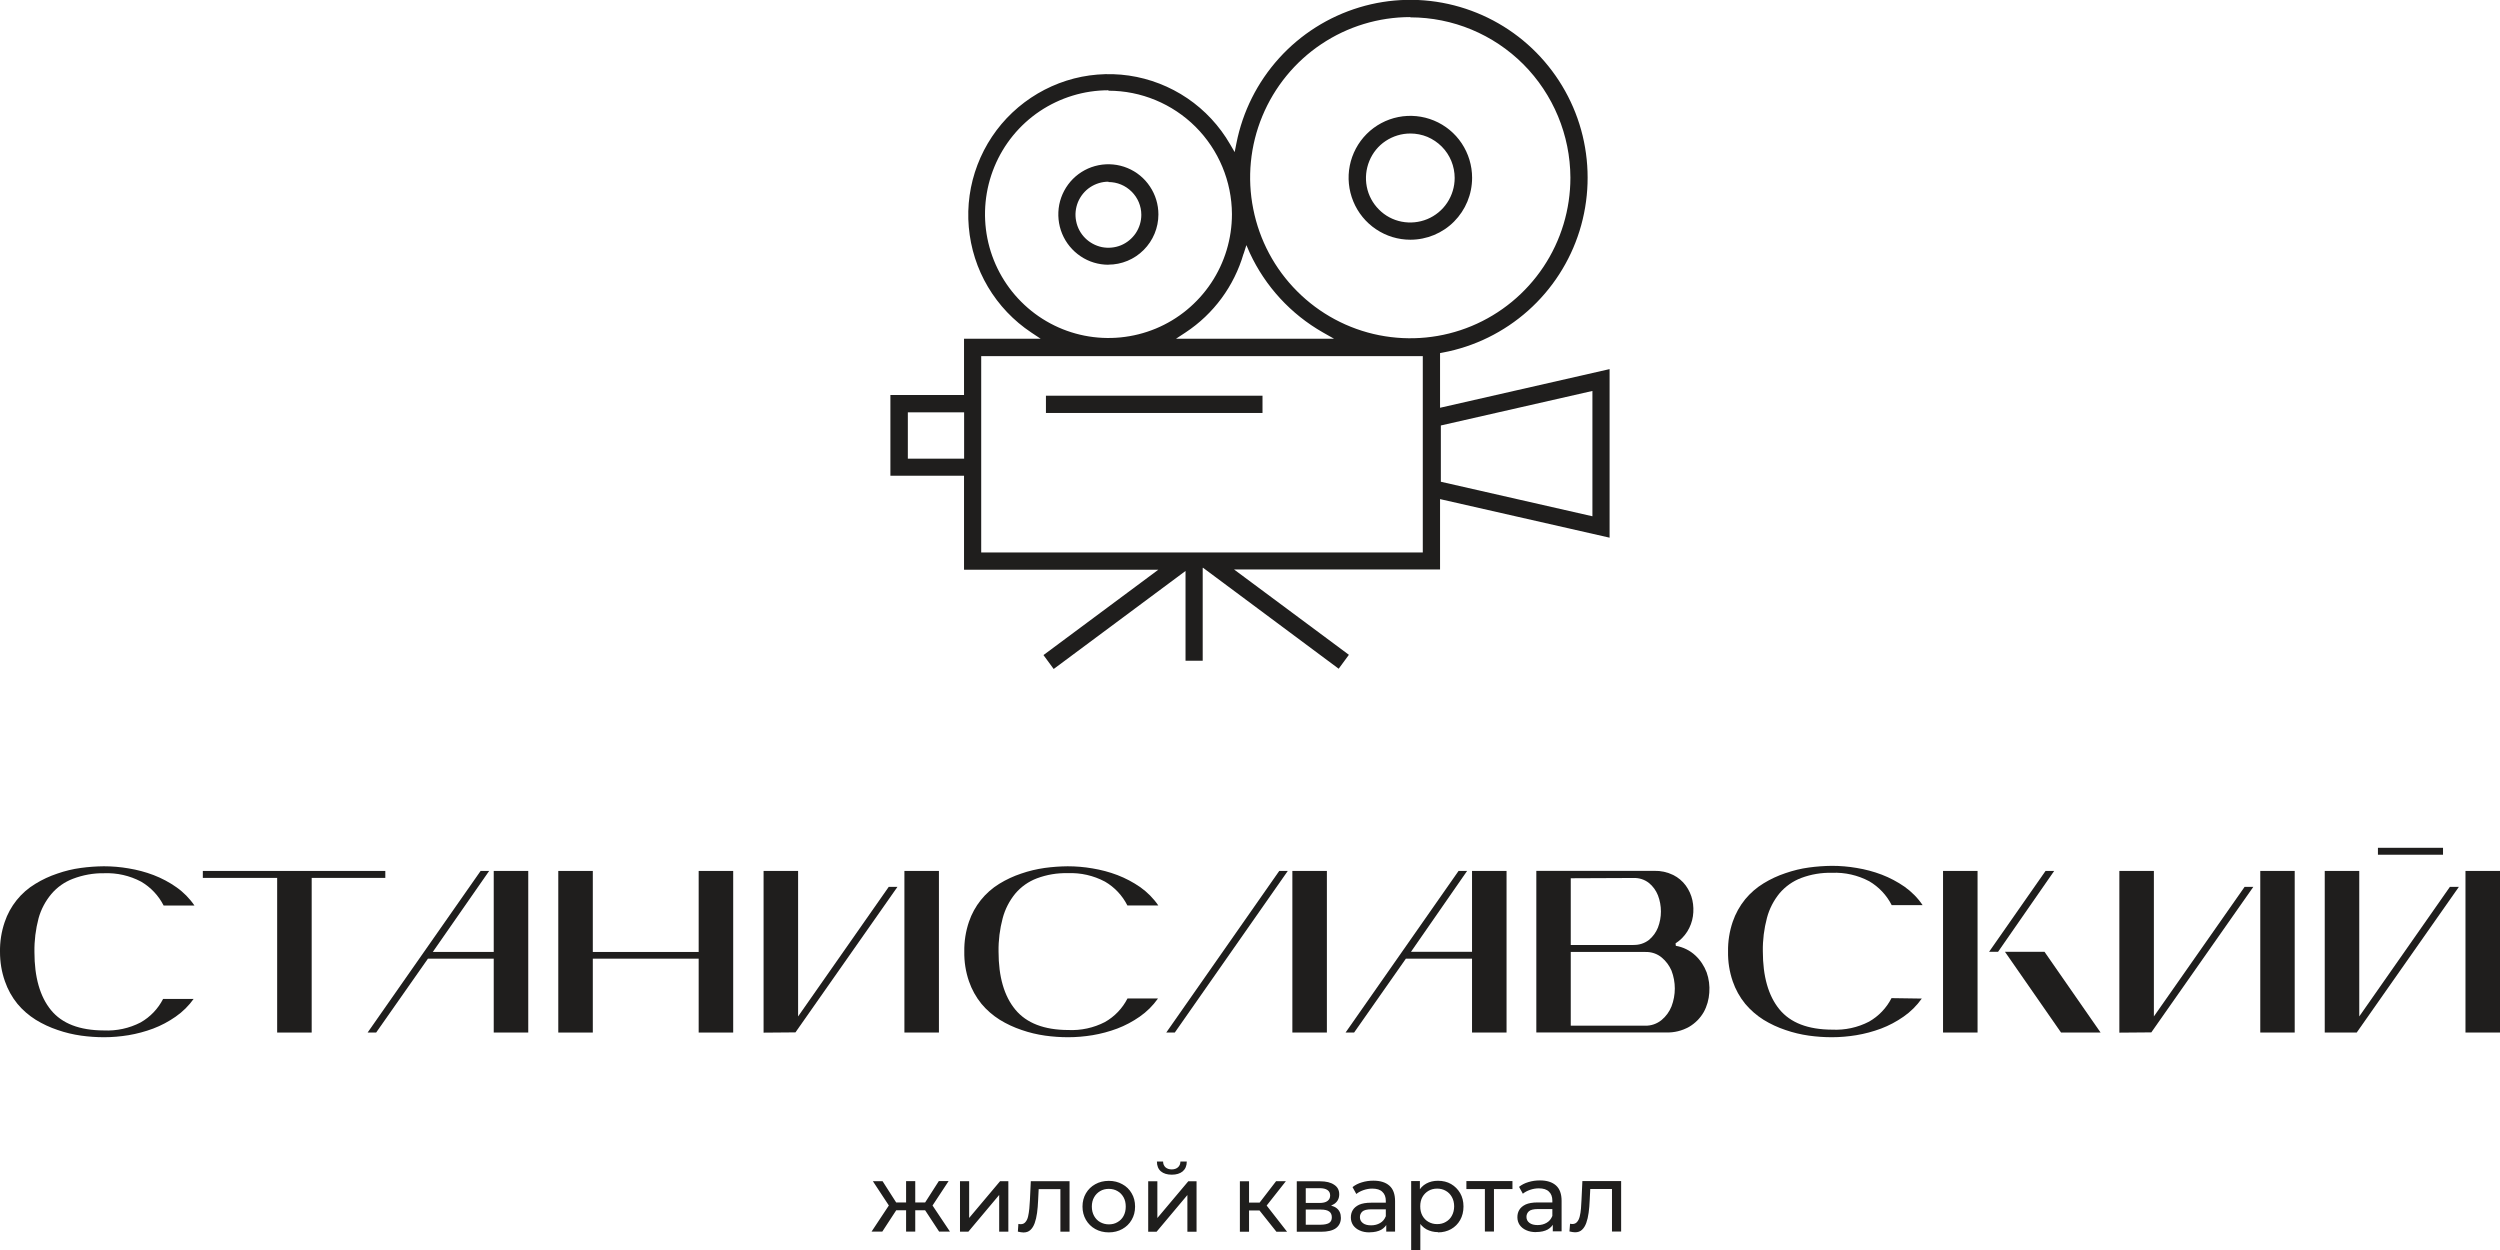
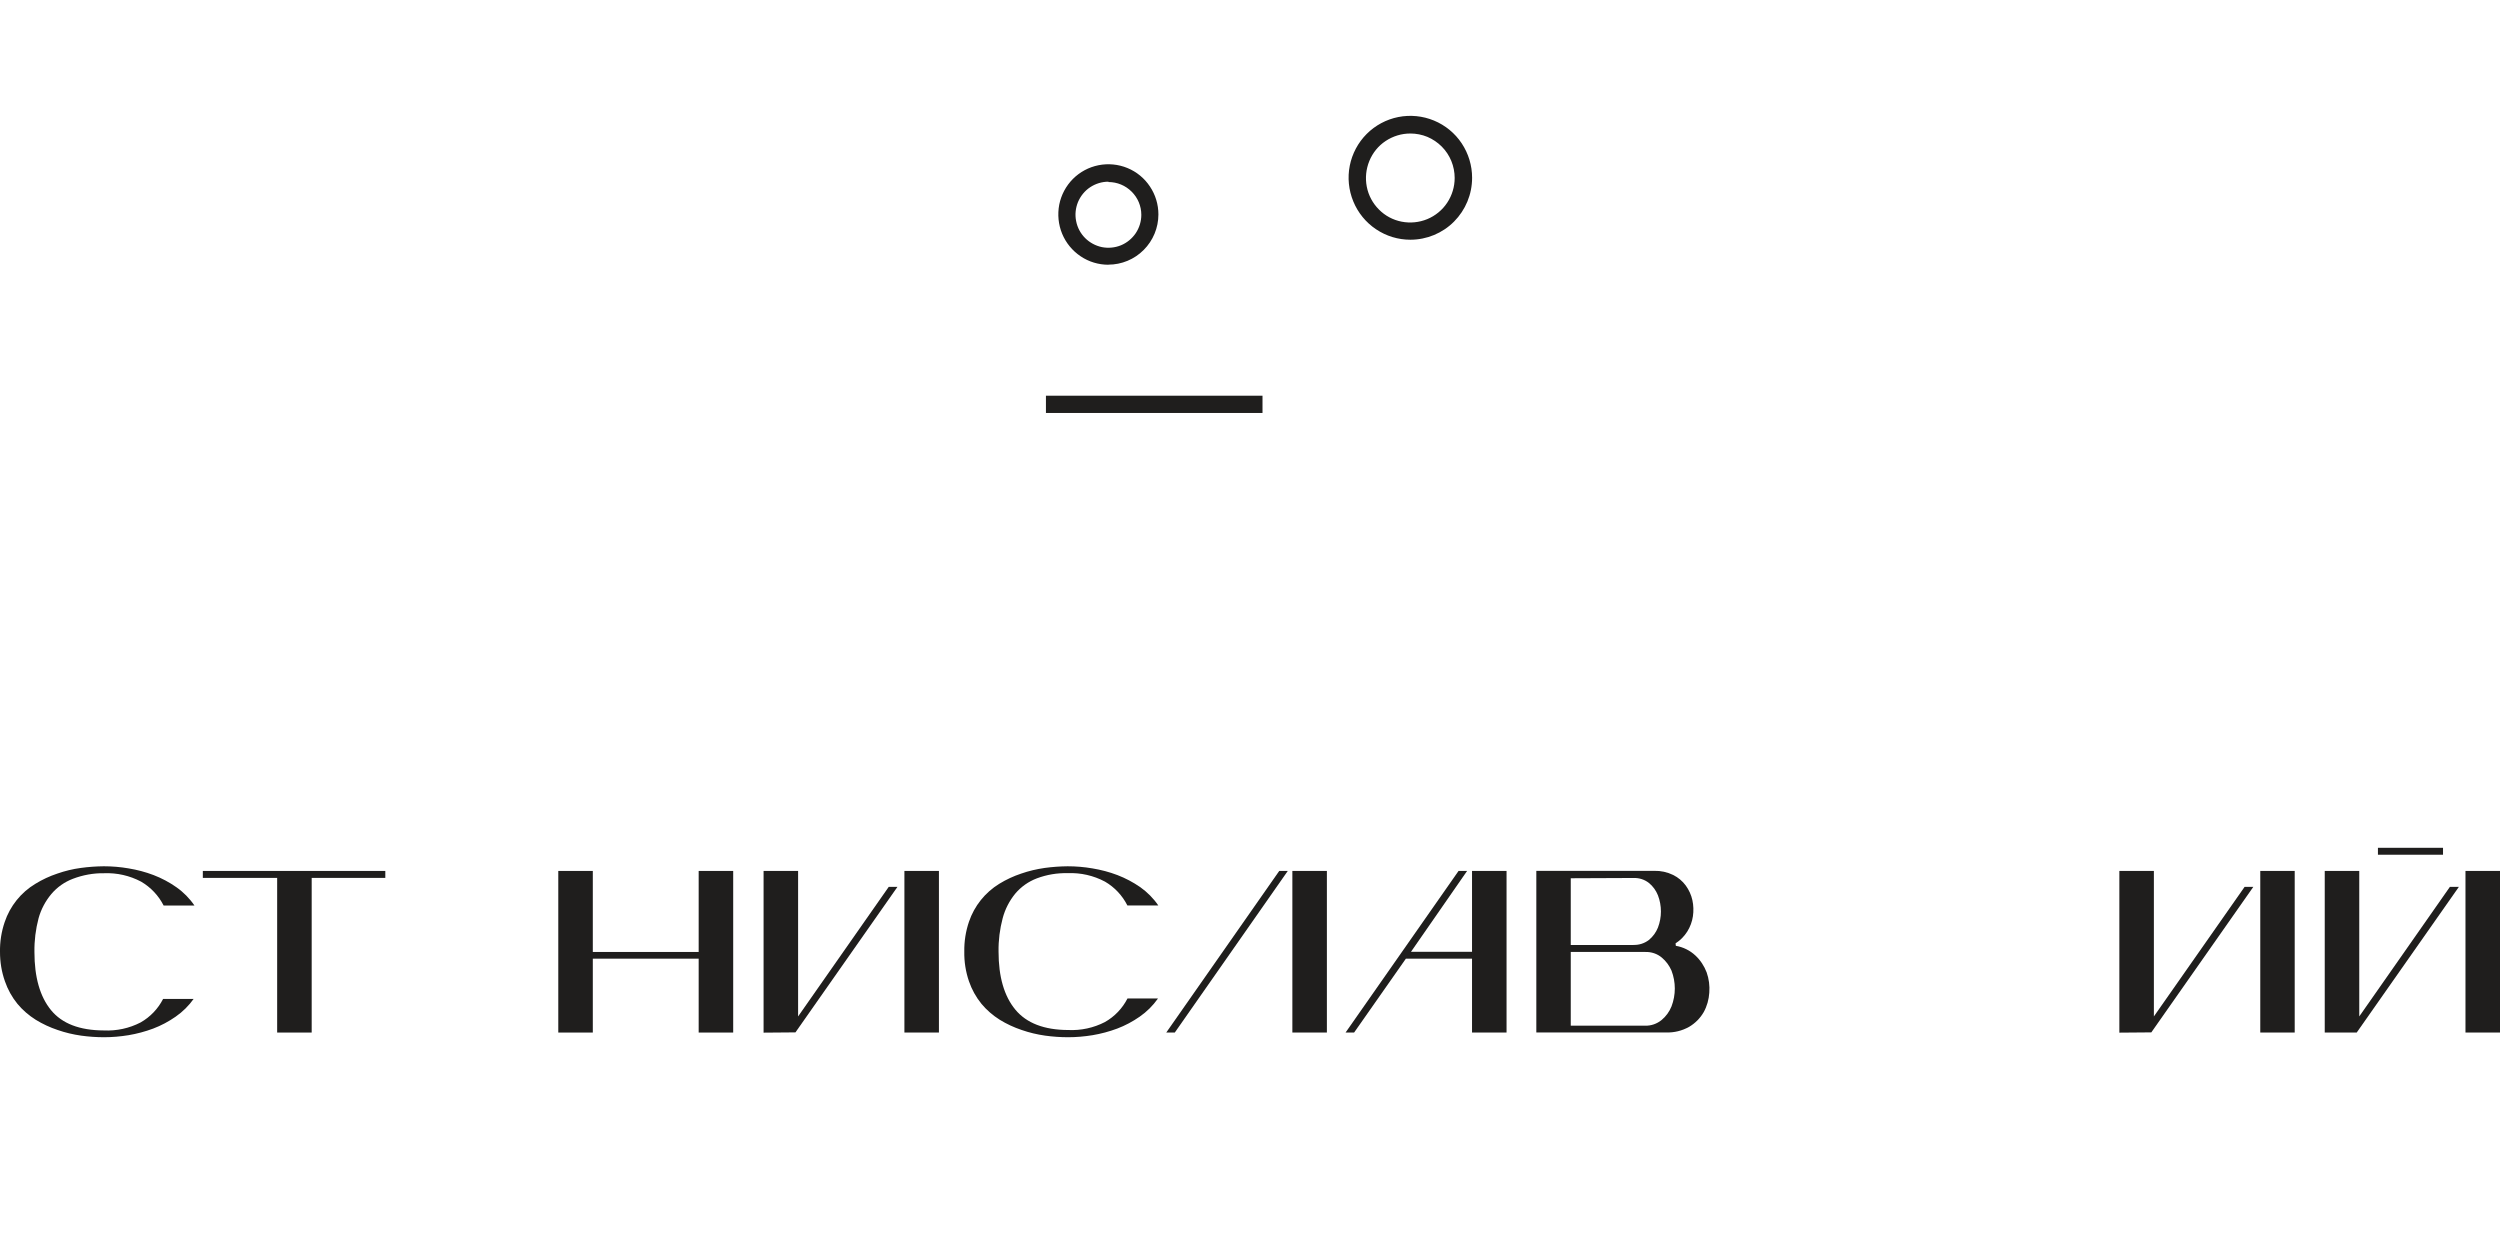
<svg xmlns="http://www.w3.org/2000/svg" id="_Слой_1" data-name="Слой 1" viewBox="0 0 283.86 141.94">
  <defs>
    <style>
      .cls-1 {
        fill: #1f1e1d;
      }
    </style>
  </defs>
  <path class="cls-1" d="M22.01,113.39c-.57,.8-1.26,1.49-2.07,2.05-.79,.55-1.65,1.01-2.55,1.35-.91,.34-1.85,.59-2.8,.75-.92,.15-1.84,.23-2.77,.23-.87,0-1.75-.06-2.61-.18-.91-.13-1.8-.34-2.66-.64-.87-.29-1.71-.68-2.49-1.16-.78-.49-1.49-1.1-2.08-1.81-.62-.76-1.1-1.63-1.42-2.56C.18,110.35,0,109.22,0,108.09c-.02-1.15,.16-2.3,.53-3.39,.61-1.82,1.85-3.37,3.49-4.35,.78-.48,1.62-.87,2.49-1.16,.86-.3,1.76-.52,2.66-.64,.87-.12,1.74-.18,2.61-.19,.95,0,1.89,.08,2.82,.24,.97,.16,1.92,.41,2.84,.76,.91,.35,1.78,.81,2.59,1.38,.8,.56,1.5,1.27,2.05,2.08h-3.5c-.57-1.13-1.46-2.07-2.55-2.71-1.3-.69-2.75-1.02-4.22-.96-1.2-.02-2.4,.2-3.53,.63-.95,.36-1.79,.95-2.45,1.73-.67,.8-1.17,1.74-1.45,2.75-.33,1.25-.49,2.54-.47,3.84,0,2.86,.63,5.06,1.88,6.59,1.25,1.53,3.25,2.3,5.99,2.31,1.45,.07,2.9-.24,4.19-.91,1.09-.62,1.98-1.55,2.55-2.67h3.47Z" />
  <polygon class="cls-1" points="35.39 117.24 31.47 117.24 31.47 99.68 23.03 99.68 23.03 98.89 43.75 98.89 43.75 99.68 35.39 99.68 35.39 117.24" />
-   <polygon class="cls-1" points="42.71 117.24 41.74 117.24 54.57 98.89 55.54 98.89 49.14 108.09 56.06 108.09 56.06 98.89 59.98 98.89 59.98 117.24 56.06 117.24 56.06 108.85 48.59 108.85 42.71 117.24" />
  <polygon class="cls-1" points="67.31 108.85 67.31 117.24 63.39 117.24 63.39 98.89 67.31 98.89 67.31 108.09 79.33 108.09 79.33 98.89 83.25 98.89 83.25 117.24 79.33 117.24 79.33 108.85 67.31 108.85" />
  <path class="cls-1" d="M102.69,98.89h3.92v18.35h-3.92v-18.35Zm-15.99,18.35v-18.35h3.92v16.52l10.29-14.71h.99l-11.58,16.52-3.63,.03Z" />
  <path class="cls-1" d="M131.47,113.39c-.57,.8-1.26,1.49-2.07,2.05-.79,.55-1.65,1.01-2.55,1.35-.91,.34-1.85,.59-2.8,.75-.92,.15-1.84,.23-2.77,.23-.87,0-1.75-.06-2.61-.18-.91-.13-1.8-.34-2.66-.64-.87-.29-1.71-.68-2.49-1.16-.78-.49-1.49-1.1-2.08-1.81-.62-.76-1.1-1.63-1.42-2.56-.37-1.08-.55-2.22-.53-3.37-.02-1.15,.16-2.3,.53-3.39,.61-1.8,1.83-3.32,3.44-4.31,.78-.48,1.62-.87,2.49-1.16,.86-.3,1.76-.51,2.66-.64,.87-.12,1.74-.18,2.61-.19,.95,0,1.89,.08,2.82,.24,.97,.16,1.92,.41,2.84,.76,.91,.35,1.78,.81,2.59,1.37,.8,.57,1.5,1.27,2.05,2.08h-3.51c-.57-1.13-1.46-2.08-2.55-2.71-1.3-.69-2.75-1.02-4.22-.96-1.2-.03-2.39,.17-3.51,.59-.95,.36-1.79,.95-2.45,1.73-.67,.82-1.16,1.77-1.43,2.79-.33,1.24-.49,2.52-.47,3.8,0,2.86,.64,5.06,1.91,6.59,1.27,1.53,3.27,2.3,5.99,2.31,1.45,.07,2.9-.24,4.19-.91,1.09-.62,1.98-1.55,2.55-2.67h3.44Z" />
  <path class="cls-1" d="M146.74,98.89h3.92v18.35h-3.92v-18.35Zm-13.35,18.35h-.97l12.83-18.35h.97l-12.83,18.35Z" />
  <polygon class="cls-1" points="153.75 117.24 152.78 117.24 165.61 98.89 166.58 98.89 160.21 108.07 167.14 108.07 167.14 98.89 171.06 98.89 171.06 117.24 167.14 117.24 167.14 108.85 159.63 108.85 153.75 117.24" />
  <path class="cls-1" d="M178.35,116.46h8.44c.68,.02,1.34-.21,1.87-.64,.5-.41,.89-.95,1.13-1.55,.5-1.31,.5-2.75,0-4.06-.25-.57-.62-1.08-1.1-1.48-.52-.44-1.19-.66-1.87-.64h-8.47v8.37Zm7.13-9.17c.63,.02,1.24-.18,1.74-.56,.46-.38,.81-.86,1.03-1.41,.45-1.18,.45-2.48,0-3.66-.22-.55-.57-1.04-1.03-1.41-.5-.39-1.11-.58-1.74-.56l-7.13,.03v7.58h7.13Zm4.79,.1c.83,.14,1.61,.52,2.23,1.1,.57,.53,1,1.19,1.28,1.92,.26,.74,.36,1.52,.3,2.3-.05,.78-.26,1.54-.64,2.22-.4,.69-.97,1.26-1.65,1.66-.8,.45-1.7,.67-2.61,.64h-14.74v-18.35h13.39c.74-.02,1.47,.14,2.13,.46,.57,.28,1.07,.69,1.45,1.21,.36,.5,.62,1.06,.75,1.66,.13,.6,.15,1.22,.06,1.83-.09,.61-.31,1.2-.64,1.73-.34,.54-.79,1-1.33,1.34l.03,.28Z" />
-   <path class="cls-1" d="M218.2,113.39c-.57,.8-1.26,1.49-2.07,2.05-.79,.55-1.65,1.01-2.55,1.35-.91,.34-1.85,.59-2.81,.75-.92,.15-1.84,.23-2.77,.23-.87,0-1.75-.06-2.61-.18-.91-.13-1.8-.34-2.66-.64-.87-.29-1.71-.68-2.49-1.16-.78-.49-1.48-1.1-2.08-1.81-.62-.76-1.1-1.63-1.42-2.56-.37-1.08-.55-2.22-.53-3.37-.02-1.15,.16-2.3,.53-3.39,.32-.93,.8-1.8,1.42-2.56,.59-.71,1.29-1.32,2.08-1.8,.78-.48,1.62-.87,2.49-1.16,.87-.3,1.76-.52,2.66-.64,.87-.12,1.74-.18,2.61-.19,.95,0,1.89,.08,2.82,.24,.97,.16,1.92,.41,2.84,.76,.91,.35,1.78,.81,2.59,1.37,.8,.57,1.5,1.27,2.05,2.09h-3.51c-.57-1.13-1.46-2.07-2.55-2.71-1.3-.69-2.75-1.02-4.22-.96-1.2-.03-2.39,.17-3.51,.59-.95,.36-1.79,.96-2.45,1.73-.67,.82-1.16,1.77-1.43,2.79-.33,1.24-.49,2.52-.47,3.8,0,2.86,.63,5.06,1.88,6.59,1.25,1.53,3.25,2.3,5.99,2.31,1.45,.07,2.9-.24,4.19-.91,1.09-.62,1.98-1.55,2.55-2.67l3.43,.05Z" />
-   <path class="cls-1" d="M234.02,117.24l-6.37-9.17h4.49l6.37,9.17h-4.49Zm-1.77-18.35h.99l-6.37,9.18h-1.02l6.41-9.18Zm-11.63,0h3.92v18.35h-3.92v-18.35Z" />
  <path class="cls-1" d="M256.64,98.89h3.91v18.35h-3.91v-18.35Zm-16,18.35v-18.35h3.92v16.52l10.3-14.71h.99l-11.58,16.52-3.63,.03Z" />
  <path class="cls-1" d="M279.94,98.89h3.92v18.35h-3.92v-18.35Zm-2.55-1.84h-7.39v-.79h7.39v.79Zm-13.43,20.19v-18.35h3.92v16.52l10.29-14.71h1.02l-11.6,16.54h-3.63Z" />
  <rect class="cls-1" x="118.76" y="44.93" width="24.59" height="1.96" />
-   <path class="cls-1" d="M125.86,10.25c-2.77,0-5.48,.83-7.79,2.37-2.31,1.55-4.1,3.74-5.16,6.31-1.06,2.57-1.34,5.4-.8,8.13,.54,2.73,1.88,5.24,3.84,7.2,1.96,1.97,4.46,3.31,7.18,3.85,2.72,.54,5.54,.26,8.1-.8,2.56-1.06,4.75-2.87,6.29-5.18,1.54-2.31,2.36-5.03,2.36-7.82-.02-3.72-1.5-7.28-4.13-9.91-2.63-2.62-6.19-4.1-9.89-4.1v-.06ZM160.13,1.94c-3.6,0-7.11,1.07-10.1,3.07-2.99,2-5.32,4.85-6.7,8.18-1.38,3.33-1.74,7-1.03,10.54,.7,3.54,2.43,6.79,4.98,9.34,2.54,2.55,5.78,4.29,9.31,4.99,3.53,.7,7.18,.34,10.5-1.04,3.32-1.38,6.16-3.72,8.16-6.72,2-3,3.06-6.53,3.06-10.13-.02-4.83-1.94-9.45-5.34-12.87-3.41-3.41-8.02-5.33-12.84-5.33v-.04Zm-18.93,26.86c-1.07,3.68-3.4,6.85-6.59,8.95l-1.08,.71h17.94l-1.27-.72c-3.63-2.07-6.53-5.22-8.29-9.01l-.39-.9-.31,.97Zm-38.14,23.28h6.41v-5.26h-6.39v5.26Zm60.54-3.77v6.39l17.21,3.92v-14.23l-17.21,3.92Zm-2.05-7.87h-50.14v22.29h50.14v-22.29Zm-24.99,24.05v10.53h-1.95v-10.19l-14.97,11.13-1.16-1.58,13.04-9.69h-22.06v-10.67h-8.36v-9.17h8.36v-6.39h8.7l-1.07-.71c-2-1.33-3.68-3.1-4.91-5.17-1.23-2.07-1.97-4.39-2.18-6.8-.21-2.4,.13-4.82,.99-7.07,.86-2.25,2.21-4.28,3.96-5.93,1.75-1.65,3.85-2.89,6.14-3.62,2.29-.73,4.72-.92,7.09-.58,2.38,.35,4.65,1.23,6.64,2.58,1.99,1.35,3.65,3.14,4.85,5.22l.52,.89,.2-1.01c.71-3.6,2.38-6.93,4.84-9.65s5.61-4.71,9.11-5.77c3.5-1.06,7.22-1.14,10.77-.23,3.54,.91,6.77,2.76,9.34,5.37,2.57,2.61,4.39,5.87,5.25,9.43,.86,3.56,.74,7.3-.35,10.8-1.09,3.5-3.12,6.64-5.85,9.07s-6.08,4.08-9.67,4.75l-.32,.06v6.21l19.25-4.39v19.14l-19.25-4.38v7.99h-23.39l13.04,9.69-1.16,1.58-15.41-11.47Z" />
  <path class="cls-1" d="M125.86,20.63c-.74,0-1.46,.22-2.08,.63-.62,.41-1.09,1-1.38,1.68-.28,.69-.36,1.44-.21,2.17,.14,.73,.5,1.4,1.02,1.92,.52,.52,1.19,.88,1.91,1.03,.72,.14,1.48,.07,2.16-.21,.68-.28,1.27-.77,1.68-1.38,.41-.62,.63-1.34,.63-2.08,0-.99-.4-1.94-1.1-2.63-.7-.7-1.64-1.09-2.63-1.09h0Zm0,9.43c-1.13,0-2.23-.33-3.16-.96-.94-.63-1.67-1.52-2.1-2.56-.43-1.04-.54-2.19-.33-3.3,.22-1.11,.76-2.12,1.55-2.92,.8-.8,1.81-1.34,2.91-1.56,1.1-.22,2.25-.11,3.29,.32,1.04,.43,1.93,1.16,2.55,2.1,.63,.94,.96,2.04,.96,3.17,0,1.51-.6,2.96-1.67,4.03-1.06,1.07-2.51,1.67-4.01,1.67" />
  <path class="cls-1" d="M160.13,15.16c-1,0-1.97,.3-2.8,.85-.83,.55-1.47,1.34-1.85,2.27s-.48,1.94-.29,2.92c.19,.98,.67,1.88,1.38,2.59,.7,.71,1.6,1.19,2.58,1.38,.98,.19,1.99,.09,2.91-.29,.92-.38,1.71-1.03,2.26-1.86,.55-.83,.85-1.81,.85-2.81,0-.66-.13-1.32-.38-1.93-.25-.61-.62-1.17-1.09-1.64-.47-.47-1.02-.84-1.63-1.1-.61-.25-1.27-.38-1.93-.38m0,12.06c-1.39,0-2.74-.41-3.9-1.19-1.15-.77-2.05-1.87-2.58-3.16-.53-1.29-.67-2.7-.4-4.06,.27-1.36,.94-2.62,1.92-3.6,.98-.98,2.23-1.65,3.59-1.92,1.36-.27,2.77-.13,4.05,.4,1.28,.53,2.38,1.43,3.15,2.59,.77,1.16,1.18,2.52,1.18,3.91,0,1.87-.74,3.65-2.05,4.97-1.31,1.32-3.1,2.06-4.96,2.06" />
-   <path class="cls-1" d="M178.2,139.83l.07-.88c.05,0,.1,.01,.14,.02,.04,0,.08,.01,.12,.01,.23,0,.41-.08,.54-.24,.14-.16,.24-.37,.3-.63,.07-.27,.11-.57,.14-.9,.03-.33,.05-.66,.06-.99l.1-2.12h4.4v5.73h-1.04v-5.13l.25,.3h-2.94l.24-.31-.08,1.59c-.02,.5-.06,.98-.12,1.42-.06,.44-.15,.83-.27,1.16-.12,.33-.28,.59-.49,.78-.2,.19-.46,.28-.79,.28-.09,0-.19-.01-.3-.03-.1-.01-.21-.04-.34-.07m-3.78,.08c-.43,0-.8-.07-1.12-.22-.32-.14-.56-.34-.74-.59-.17-.26-.26-.55-.26-.88s.07-.59,.22-.84c.15-.25,.39-.45,.72-.61,.34-.15,.79-.23,1.36-.23h1.82v.75h-1.77c-.52,0-.87,.09-1.05,.26-.18,.17-.27,.38-.27,.63,0,.28,.11,.51,.34,.68,.22,.17,.53,.25,.93,.25s.73-.09,1.02-.26c.3-.17,.51-.43,.64-.76l.21,.71c-.14,.34-.38,.61-.72,.81-.35,.19-.78,.29-1.31,.29m1.88-.06v-1.21l-.05-.23v-2.07c0-.44-.13-.78-.39-1.02-.25-.25-.63-.37-1.15-.37-.34,0-.67,.06-.99,.17-.32,.11-.6,.26-.82,.44l-.43-.78c.3-.24,.65-.42,1.06-.54,.42-.13,.85-.19,1.31-.19,.79,0,1.39,.19,1.82,.57,.43,.38,.64,.97,.64,1.75v3.46h-.98Zm-7.71,0v-5.09l.26,.27h-2.36v-.91h5.23v.91h-2.35l.25-.27v5.09h-1.04Zm-5.42-.84c.37,0,.7-.08,.98-.25,.3-.17,.53-.4,.69-.7,.17-.31,.26-.67,.26-1.07s-.09-.76-.26-1.06c-.17-.3-.4-.54-.69-.7-.29-.17-.62-.25-.98-.25s-.69,.08-.98,.25c-.29,.17-.52,.4-.69,.7-.17,.3-.25,.65-.25,1.06s.08,.76,.25,1.07c.17,.3,.4,.54,.69,.7,.3,.17,.62,.25,.98,.25m-2.95,2.94v-7.83h.99v1.55l-.06,1.33,.11,1.33v3.62h-1.04Zm3.04-2.03c-.48,0-.91-.11-1.31-.32-.39-.22-.7-.55-.94-.98-.23-.43-.35-.97-.35-1.62s.11-1.19,.34-1.62c.23-.43,.54-.76,.93-.97,.4-.22,.84-.32,1.33-.32,.56,0,1.06,.12,1.49,.37,.43,.25,.77,.59,1.03,1.03,.25,.43,.38,.94,.38,1.52s-.13,1.1-.38,1.54c-.25,.44-.59,.78-1.03,1.03-.43,.24-.93,.37-1.49,.37m-7.77,0c-.43,0-.8-.07-1.12-.22-.32-.14-.56-.34-.74-.59-.17-.26-.26-.55-.26-.88s.07-.59,.22-.84c.15-.25,.39-.45,.72-.61,.34-.15,.79-.23,1.36-.23h1.82v.75h-1.77c-.52,0-.87,.09-1.05,.26-.18,.17-.27,.38-.27,.63,0,.28,.11,.51,.34,.68,.22,.17,.53,.25,.93,.25s.73-.09,1.02-.26c.3-.17,.51-.43,.64-.76l.21,.71c-.14,.34-.38,.61-.72,.81-.35,.19-.78,.29-1.31,.29m1.88-.06v-1.21l-.05-.23v-2.07c0-.44-.13-.78-.39-1.02-.25-.25-.63-.37-1.15-.37-.34,0-.67,.06-.99,.17-.32,.11-.6,.26-.82,.44l-.43-.78c.3-.24,.65-.42,1.06-.54,.42-.13,.85-.19,1.31-.19,.79,0,1.39,.19,1.82,.57,.43,.38,.64,.97,.64,1.75v3.46h-.98Zm-9.14-3.27h1.56c.4,0,.7-.07,.9-.22,.21-.15,.31-.36,.31-.63s-.1-.48-.31-.62c-.2-.14-.5-.21-.9-.21h-1.56v1.66Zm0,2.47h1.67c.43,0,.76-.07,.97-.19,.22-.14,.32-.35,.32-.65s-.1-.52-.3-.66c-.19-.14-.5-.22-.93-.22h-1.73v1.72Zm-1.02,.8v-5.73h2.66c.67,0,1.2,.13,1.58,.39,.39,.25,.58,.61,.58,1.08s-.18,.83-.55,1.09c-.36,.25-.84,.38-1.44,.38l.16-.28c.68,0,1.19,.13,1.52,.38,.33,.25,.5,.62,.5,1.11s-.19,.89-.56,1.17c-.37,.27-.93,.41-1.7,.41h-2.76Zm-3.59-2.75l-.96-.13,2.2-2.86h1.11l-2.35,2.98Zm-2.15-.56h1.89v.89h-1.89v-.89Zm-.72-2.42h1.04v5.73h-1.04v-5.73Zm4.15,5.73l-2.22-2.79,.85-.52,2.58,3.31h-1.22Zm-11.88-6.48c-.53,0-.94-.13-1.24-.38-.3-.26-.45-.63-.45-1.11h.7c0,.27,.1,.49,.27,.65,.18,.16,.42,.24,.71,.24s.53-.08,.71-.24c.18-.16,.27-.37,.28-.65h.72c0,.48-.16,.85-.46,1.11-.3,.25-.72,.38-1.24,.38m-2.68,6.48v-5.73h1.04v4.17l3.51-4.17h.94v5.73h-1.04v-4.17l-3.5,4.17h-.95Zm-4.47-.84c.37,0,.7-.08,.98-.25,.3-.17,.53-.4,.69-.7,.17-.31,.25-.67,.25-1.07s-.08-.76-.25-1.06c-.17-.3-.4-.54-.69-.7-.29-.17-.62-.25-.98-.25s-.7,.08-.98,.25c-.29,.17-.52,.4-.69,.7-.17,.3-.26,.65-.26,1.06s.09,.76,.26,1.07c.17,.3,.4,.54,.69,.7s.62,.25,.98,.25m0,.91c-.58,0-1.09-.13-1.54-.38s-.8-.6-1.06-1.04c-.26-.45-.39-.95-.39-1.51s.13-1.07,.39-1.51,.61-.78,1.06-1.03c.45-.25,.96-.38,1.54-.38s1.08,.13,1.53,.38c.45,.24,.81,.59,1.06,1.03,.26,.43,.39,.94,.39,1.51s-.13,1.07-.39,1.51c-.25,.44-.61,.79-1.06,1.04-.45,.25-.96,.38-1.53,.38m-10.33-.08l.06-.88c.05,0,.1,.01,.14,.02,.04,0,.08,.01,.12,.01,.23,0,.41-.08,.54-.24,.14-.16,.24-.37,.3-.63,.06-.27,.11-.57,.14-.9,.03-.33,.05-.66,.07-.99l.1-2.12h4.4v5.73h-1.04v-5.13l.25,.3h-2.94l.24-.31-.08,1.59c-.02,.5-.06,.98-.12,1.42-.06,.44-.15,.83-.27,1.16-.12,.33-.28,.59-.49,.78-.2,.19-.46,.28-.79,.28-.09,0-.19-.01-.3-.03-.1-.01-.21-.04-.34-.07m-6.56,.01v-5.73h1.04v4.17l3.51-4.17h.94v5.73h-1.04v-4.17l-3.5,4.17h-.95Zm-7.93-2.75l-1.96-2.98h1.1l1.83,2.86-.97,.13Zm2.13,.32h-1.85v-.89h1.85v.89Zm.72,2.42h-1.04v-5.73h1.04v5.73Zm-3.73,0h-1.23l2.19-3.31,.85,.52-1.82,2.79Zm5.56-2.75l-.98-.13,1.83-2.86h1.11l-1.96,2.98Zm-2.14-.56h1.86v.89h-1.86v-.89Zm3.02,3.31l-1.83-2.79,.85-.52,2.21,3.31h-1.23Z" />
</svg>